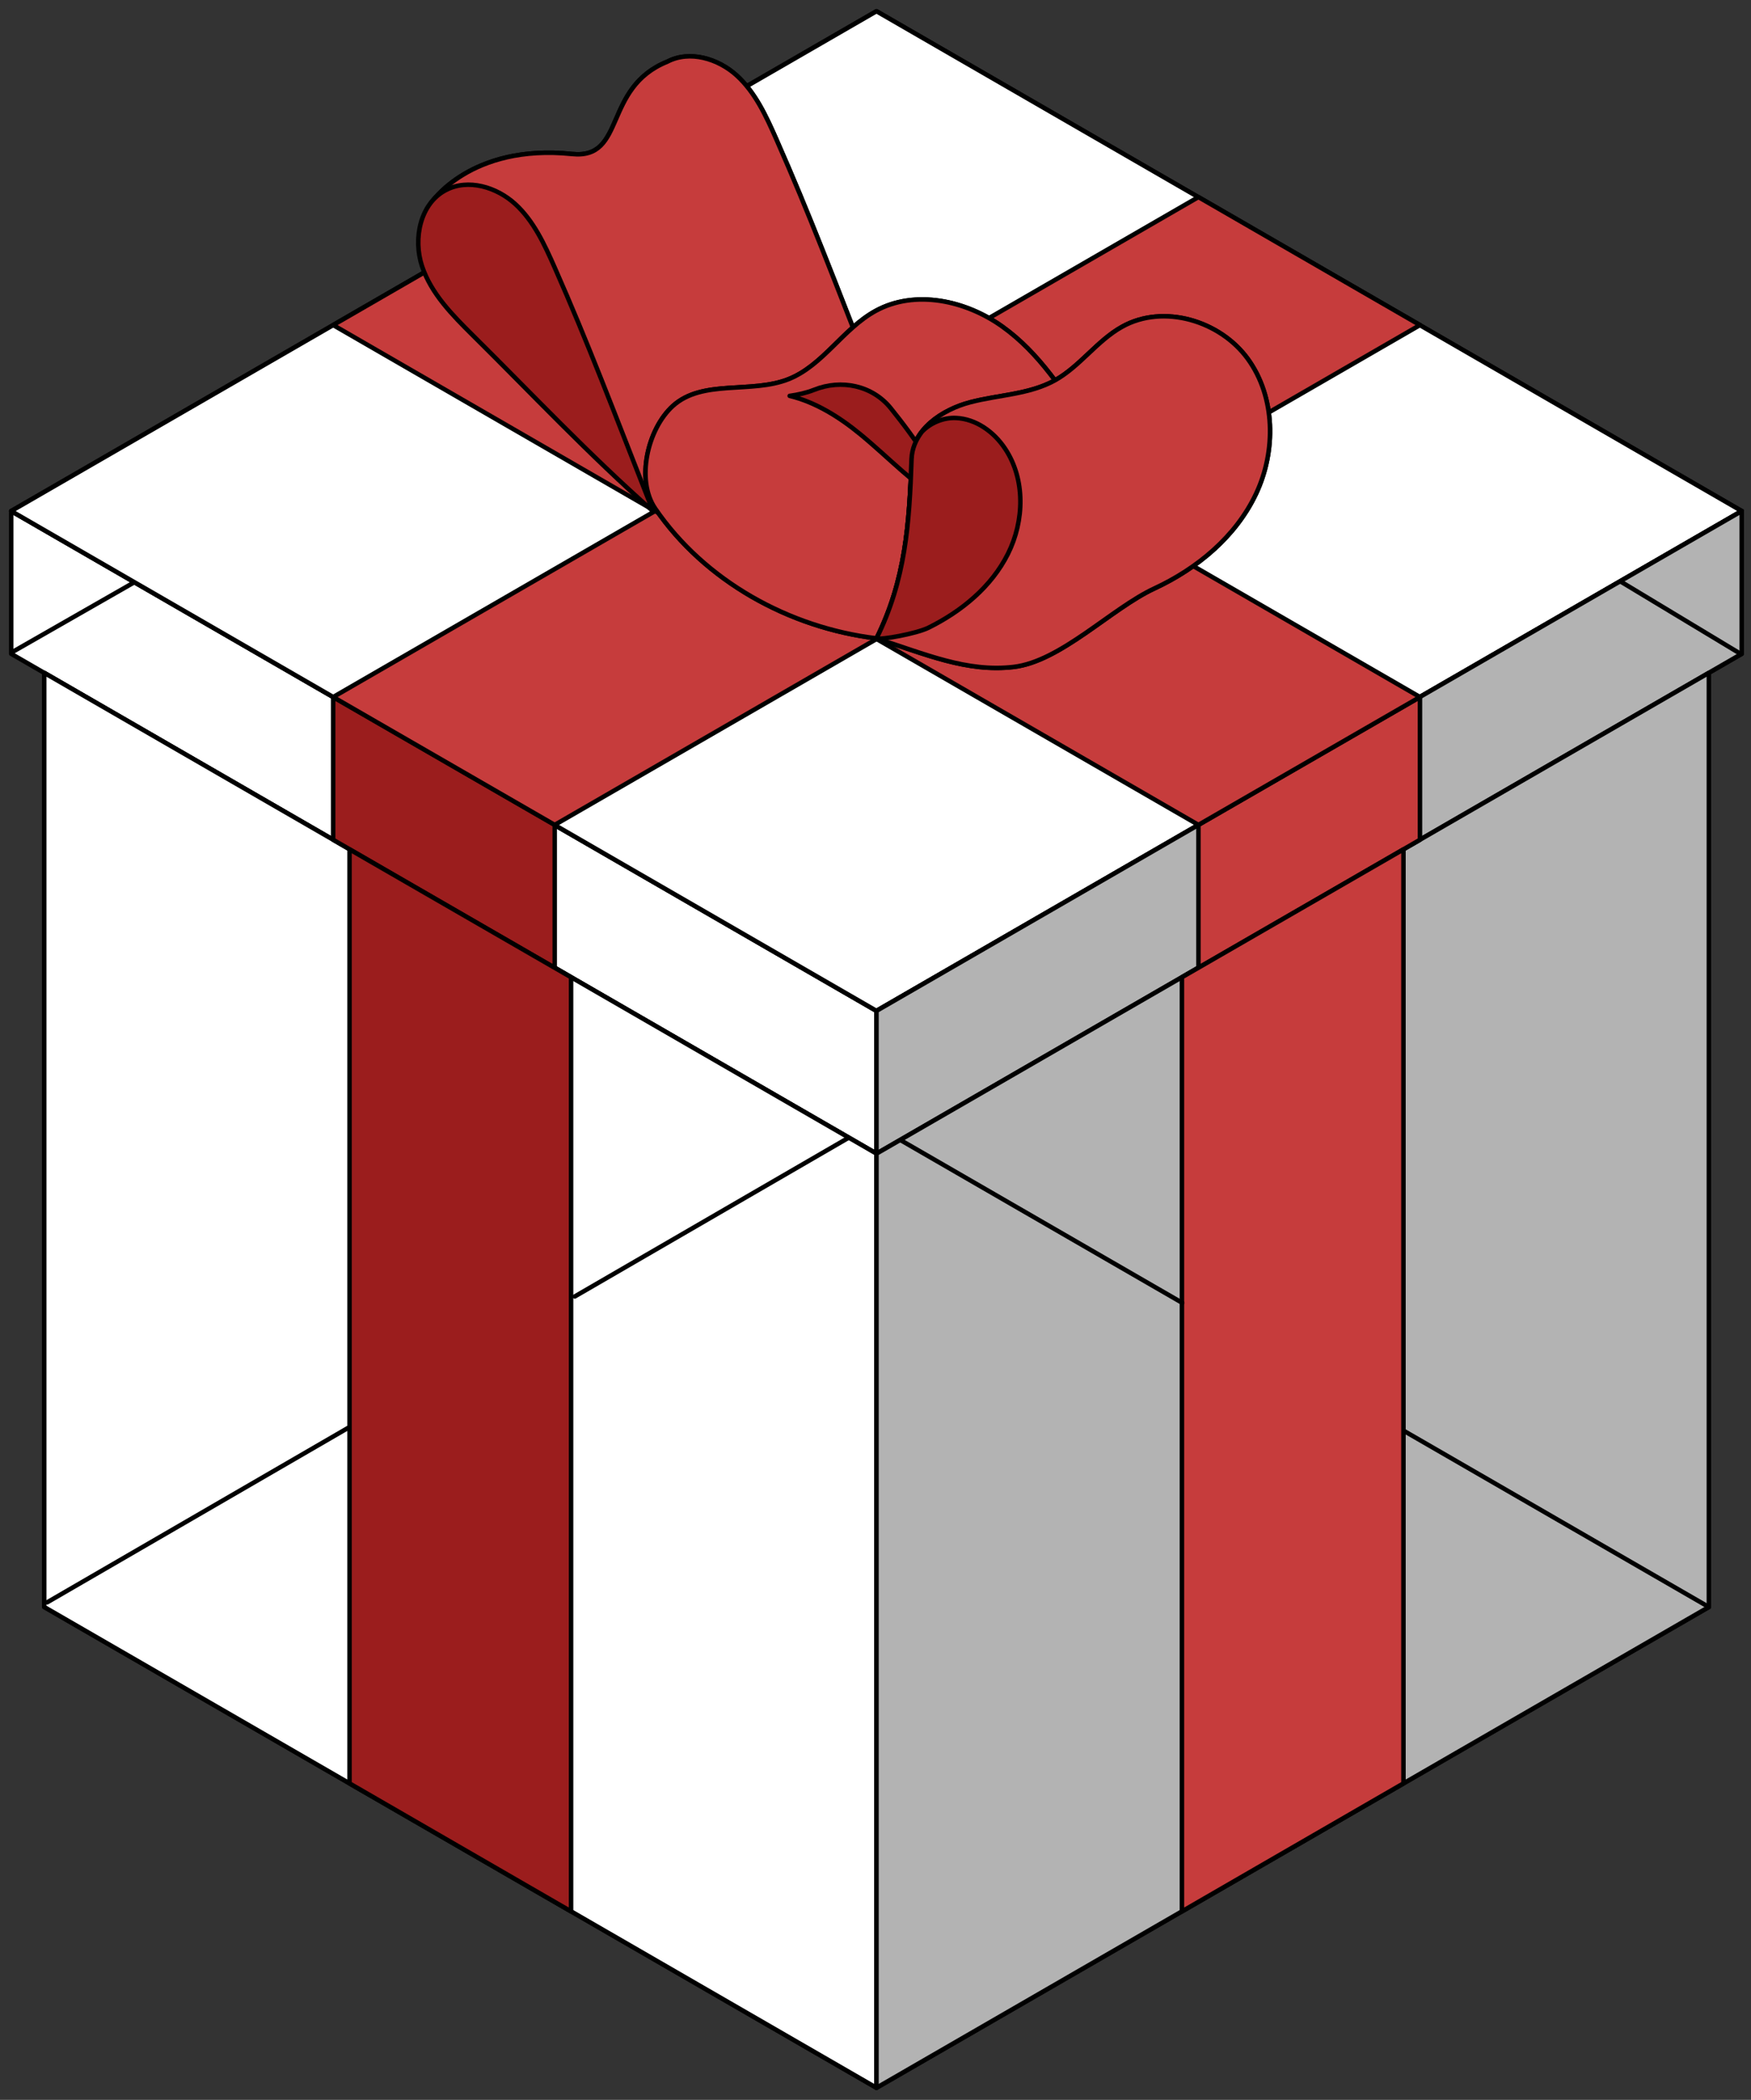
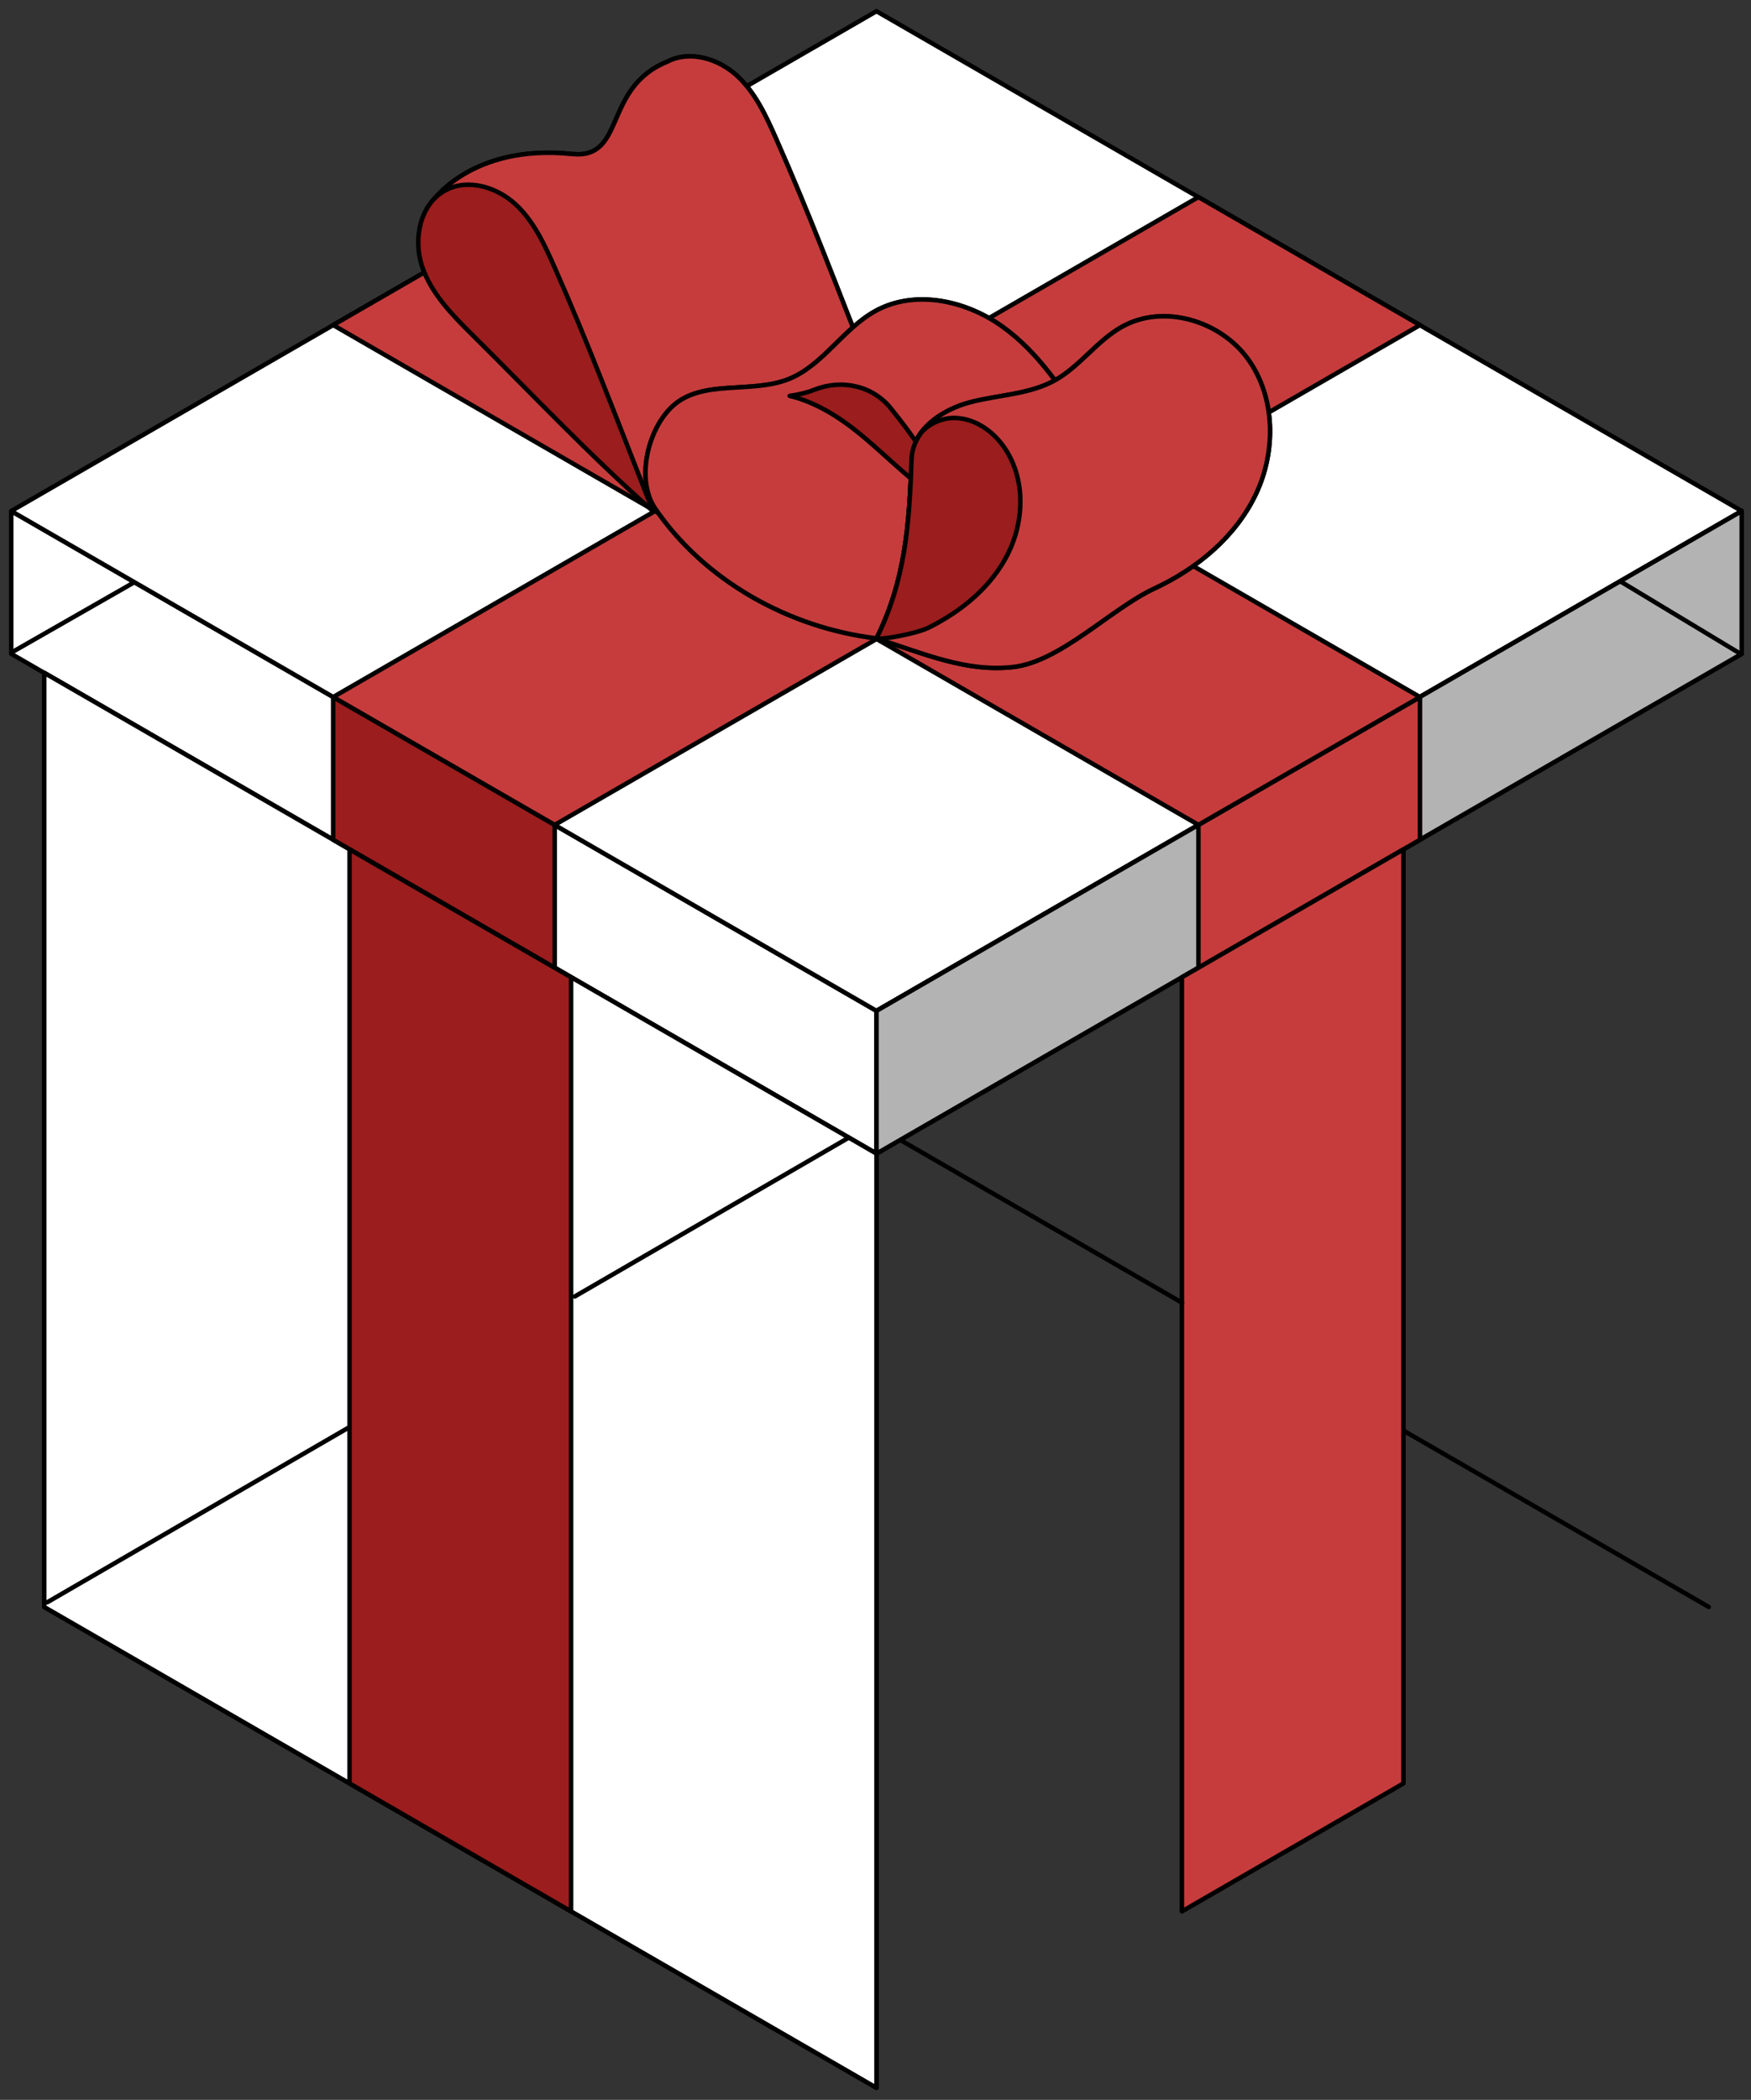
<svg xmlns="http://www.w3.org/2000/svg" width="156" height="187" viewBox="0 0 156 187" fill="none">
  <rect x="0" y="0" width="156" height="187" fill="#333333" stroke="none" />
  <path d="M78.088 102.736L1 58.225V45.511L78.088 90.023V102.736Z" fill="white" stroke="black" stroke-width="0.4" stroke-miterlimit="10" stroke-linecap="round" stroke-linejoin="round" />
-   <path d="M78.088 90.022L1 45.511L78.088 1L155.175 45.511L78.088 90.022Z" fill="#4FC3F7" stroke="black" stroke-width="0.4" stroke-miterlimit="10" stroke-linecap="round" stroke-linejoin="round" />
  <path d="M78.088 90.022L1 45.511L78.088 1L155.175 45.511L78.088 90.022Z" fill="white" stroke="black" stroke-width="0.4" stroke-miterlimit="10" stroke-linecap="round" stroke-linejoin="round" />
  <path d="M78.087 90.023V102.736L155.174 58.225V45.511L78.087 90.023Z" fill="#039BE5" stroke="black" stroke-width="0.4" stroke-miterlimit="10" stroke-linecap="round" stroke-linejoin="round" />
  <path d="M78.088 185.927L3.941 143.11V59.92L78.088 102.736V185.927Z" fill="#4FC3F7" stroke="black" stroke-width="0.4" stroke-miterlimit="10" stroke-linecap="round" stroke-linejoin="round" />
  <path d="M78.088 185.927L3.941 143.11V59.92L78.088 102.736V185.927Z" fill="white" stroke="black" stroke-width="0.4" stroke-miterlimit="10" stroke-linecap="round" stroke-linejoin="round" />
-   <path d="M78.087 102.736V185.927L152.246 143.11V59.92L78.087 102.736Z" fill="#0288D1" stroke="black" stroke-width="0.4" stroke-miterlimit="10" stroke-linecap="round" stroke-linejoin="round" />
  <path d="M155.174 45.511L78.087 90.023V102.736L155.174 58.225V45.511Z" fill="#B3B3B3" stroke="black" stroke-width="0.4" stroke-miterlimit="10" stroke-linecap="round" stroke-linejoin="round" />
-   <path d="M152.246 143.11V59.92L78.087 102.736V185.927L152.246 143.11Z" fill="#B3B3B3" stroke="black" stroke-width="0.4" stroke-miterlimit="10" stroke-linecap="round" stroke-linejoin="round" />
  <path d="M29.683 74.787L49.421 86.187V73.46L29.683 62.073V74.787Z" fill="#9B1D1D" stroke="black" stroke-width="0.4" stroke-miterlimit="10" stroke-linecap="round" stroke-linejoin="round" />
  <path d="M31.14 158.818L50.878 170.218V87.028L31.14 75.641V158.818Z" fill="#9B1D1D" stroke="black" stroke-width="0.4" stroke-miterlimit="10" stroke-linecap="round" stroke-linejoin="round" />
  <path d="M126.508 74.787L106.771 86.187V73.46L126.508 62.073V74.787Z" fill="#C63C3C" stroke="black" stroke-width="0.4" stroke-miterlimit="10" stroke-linecap="round" stroke-linejoin="round" />
  <path d="M125.037 158.818L105.299 170.218V87.028L125.037 75.641V158.818Z" fill="#C63C3C" stroke="black" stroke-width="0.4" stroke-miterlimit="10" stroke-linecap="round" stroke-linejoin="round" />
  <path d="M126.508 28.949L106.771 17.549L29.683 62.074L47.28 72.226L49.421 73.46L126.508 28.949Z" fill="#C63C3C" stroke="black" stroke-width="0.4" stroke-miterlimit="10" stroke-linecap="round" stroke-linejoin="round" />
  <path d="M29.683 28.949L49.421 17.549L126.508 62.074L108.911 72.226L106.771 73.46L29.683 28.949Z" fill="#C63C3C" stroke="black" stroke-width="0.4" stroke-miterlimit="10" stroke-linecap="round" stroke-linejoin="round" />
  <path d="M69.158 12.387C68.252 10.338 67.293 8.237 65.639 6.726C63.984 5.216 61.437 4.454 59.454 5.492C53.675 7.83 55.802 14.213 50.957 13.714C41.908 12.781 38.415 18.061 38.415 18.061L58.166 45.511L77.918 34.085C74.175 24.562 72.166 19.204 69.158 12.387Z" fill="#FFD54F" stroke="black" stroke-width="0.4" stroke-miterlimit="10" stroke-linecap="round" stroke-linejoin="round" />
  <path d="M69.158 12.387C68.252 10.338 67.293 8.237 65.639 6.726C63.984 5.216 61.437 4.454 59.454 5.492C53.675 7.83 55.802 14.213 50.957 13.714C41.908 12.781 38.415 18.061 38.415 18.061L58.166 45.511L77.918 34.085C74.175 24.562 72.166 19.204 69.158 12.387Z" fill="#C63C3C" stroke="black" stroke-width="0.4" stroke-miterlimit="10" stroke-linecap="round" stroke-linejoin="round" />
  <path d="M42.13 29.869C40.305 28.056 38.414 26.152 37.6 23.709C36.786 21.266 37.429 18.127 39.714 16.932C41.697 15.881 44.245 16.656 45.9 18.166C47.554 19.677 48.513 21.778 49.419 23.827C52.426 30.644 54.435 36.002 58.178 45.525C52.453 40.468 47.344 35.03 42.144 29.882L42.13 29.869Z" fill="#9B1D1D" stroke="black" stroke-width="0.4" stroke-miterlimit="10" stroke-linecap="round" stroke-linejoin="round" />
  <path d="M96.932 38.301C94.818 34.899 92.572 31.431 89.316 29.094C86.059 26.756 81.528 25.758 78.008 27.688C75.106 29.277 73.32 32.548 70.247 33.769C66.925 35.083 62.604 33.756 59.952 36.147C57.679 38.209 56.642 42.753 58.376 45.288C62.801 51.75 70.3 55.9 78.074 56.846C85.927 57.791 92.861 51.001 99.126 46.168C99.69 43.541 98.338 40.573 96.919 38.301H96.932Z" fill="#FFD54F" stroke="black" stroke-width="0.4" stroke-miterlimit="10" stroke-linecap="round" stroke-linejoin="round" />
  <path d="M96.932 38.301C94.818 34.899 92.572 31.431 89.316 29.094C86.059 26.756 81.528 25.758 78.008 27.688C75.106 29.277 73.32 32.548 70.247 33.769C66.925 35.083 62.604 33.756 59.952 36.147C57.679 38.209 56.642 42.753 58.376 45.288C62.801 51.75 70.3 55.9 78.074 56.846C85.927 57.791 92.861 51.001 99.126 46.168C99.69 43.541 98.338 40.573 96.919 38.301H96.932Z" fill="#C63C3C" stroke="black" stroke-width="0.4" stroke-miterlimit="10" stroke-linecap="round" stroke-linejoin="round" />
  <path d="M81.212 40.849C81.304 38.248 83.93 36.475 86.452 35.819C88.96 35.161 91.691 35.135 93.977 33.874C96.223 32.627 97.733 30.341 99.978 29.094C103.655 27.045 108.698 28.555 111.167 31.957C113.636 35.358 113.702 40.166 111.903 43.974C110.104 47.783 106.663 50.633 102.841 52.407C99.02 54.18 94.489 58.908 90.3 59.394C86.111 59.88 82.433 58.238 78.087 56.859C80.674 51.645 81.015 46.68 81.212 40.861V40.849Z" fill="#FFD54F" stroke="black" stroke-width="0.4" stroke-miterlimit="10" stroke-linecap="round" stroke-linejoin="round" />
  <path d="M81.212 40.849C81.304 38.248 83.93 36.475 86.452 35.819C88.96 35.161 91.691 35.135 93.977 33.874C96.223 32.627 97.733 30.341 99.978 29.094C103.655 27.045 108.698 28.555 111.167 31.957C113.636 35.358 113.702 40.166 111.903 43.974C110.104 47.783 106.663 50.633 102.841 52.407C99.02 54.18 94.489 58.908 90.3 59.394C86.111 59.88 82.433 58.238 78.087 56.859C80.674 51.645 81.015 46.68 81.212 40.861V40.849Z" fill="#C63C3C" stroke="black" stroke-width="0.4" stroke-miterlimit="10" stroke-linecap="round" stroke-linejoin="round" />
  <path d="M70.353 35.254C72.651 35.805 74.791 37.145 76.643 38.669C79.217 40.783 81.515 43.279 84.404 44.934C83.945 42.477 81.515 39.023 79.362 36.357C77.72 34.321 74.949 33.743 72.532 34.715C72.532 34.715 72.506 34.715 72.493 34.728C71.823 34.991 71.101 35.149 70.366 35.254H70.353Z" fill="#9B1D1D" stroke="black" stroke-width="0.4" stroke-miterlimit="10" stroke-linecap="round" stroke-linejoin="round" />
  <path d="M89.538 39.942C88.553 38.458 86.951 37.302 85.178 37.224C84.049 37.171 82.88 37.657 82.118 38.471C81.593 39.167 81.251 39.955 81.212 40.861C81.015 46.68 80.674 51.645 78.087 56.859C78.507 56.99 81.632 56.439 82.722 55.9C85.664 54.442 88.33 52.262 89.801 49.32C91.272 46.378 91.363 42.674 89.538 39.942Z" fill="#9B1D1D" stroke="black" stroke-width="0.4" stroke-miterlimit="10" stroke-linecap="round" stroke-linejoin="round" />
  <path d="M105.326 116.021L80.326 101.585" stroke="black" stroke-width="0.4" stroke-miterlimit="10" stroke-linecap="round" stroke-linejoin="round" />
  <path d="M152.233 143.105L125.148 127.466" stroke="black" stroke-width="0.4" stroke-miterlimit="10" stroke-linecap="round" stroke-linejoin="round" />
  <path d="M51.209 115.455L75.564 101.342" stroke="black" stroke-width="0.4" stroke-miterlimit="10" stroke-linecap="round" stroke-linejoin="round" />
  <path d="M4.209 142.69L31.012 127.159" stroke="black" stroke-width="0.4" stroke-miterlimit="10" stroke-linecap="round" stroke-linejoin="round" />
  <path d="M154.921 58.138L144.41 51.802" stroke="black" stroke-width="0.4" stroke-miterlimit="10" stroke-linecap="round" stroke-linejoin="round" />
  <path d="M1.03 58.106L11.892 51.895" stroke="black" stroke-width="0.4" stroke-miterlimit="10" stroke-linecap="round" stroke-linejoin="round" />
</svg>